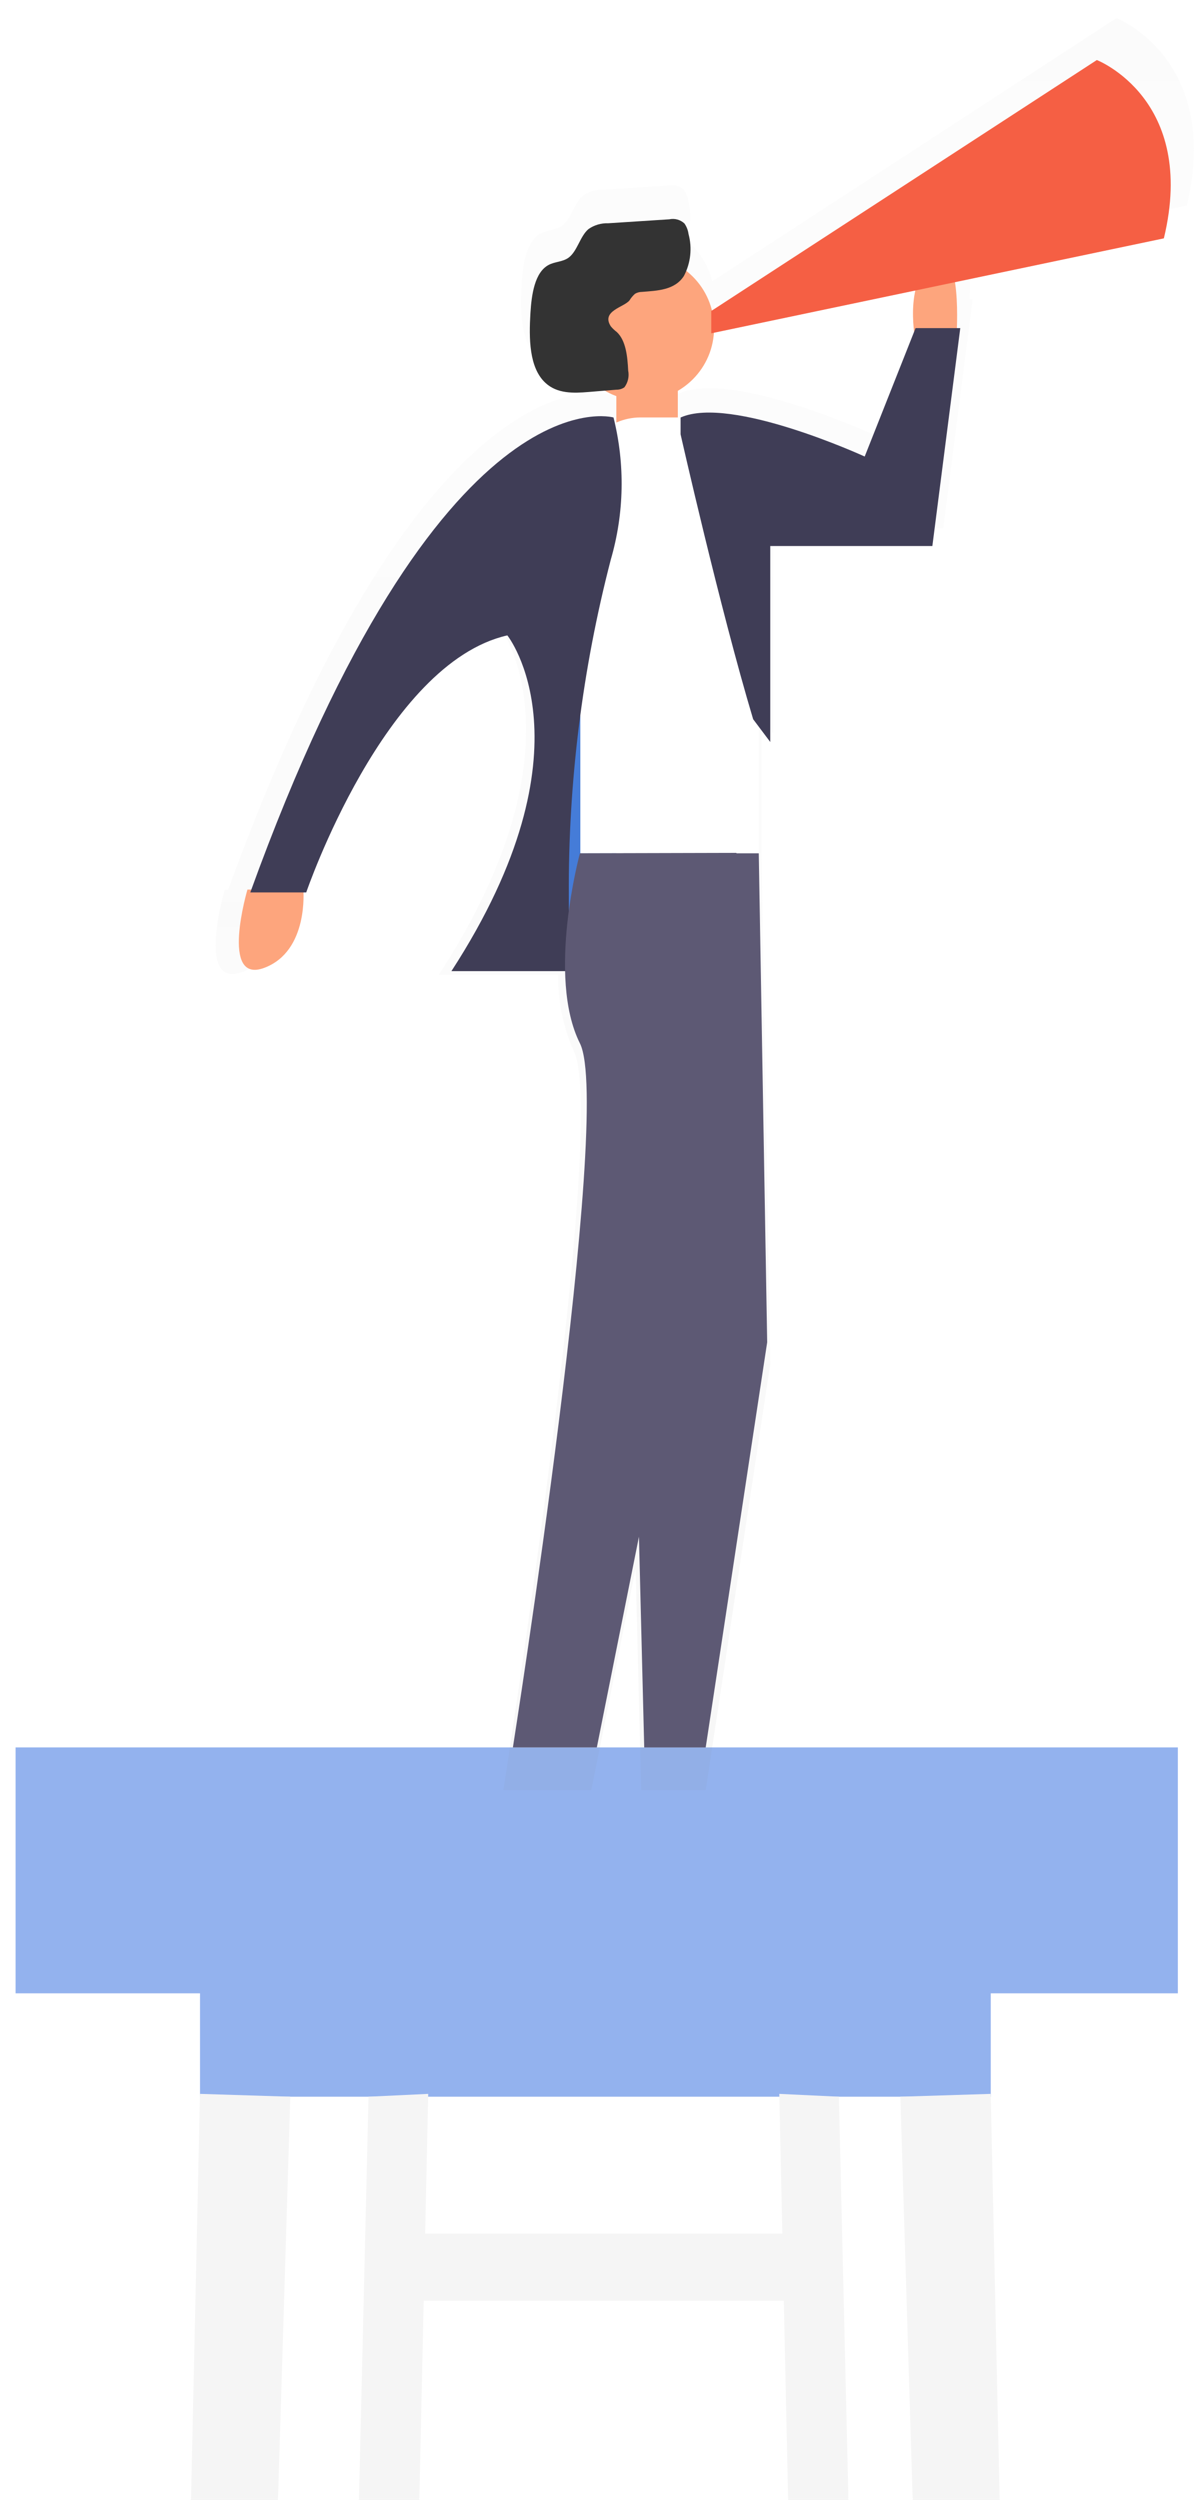
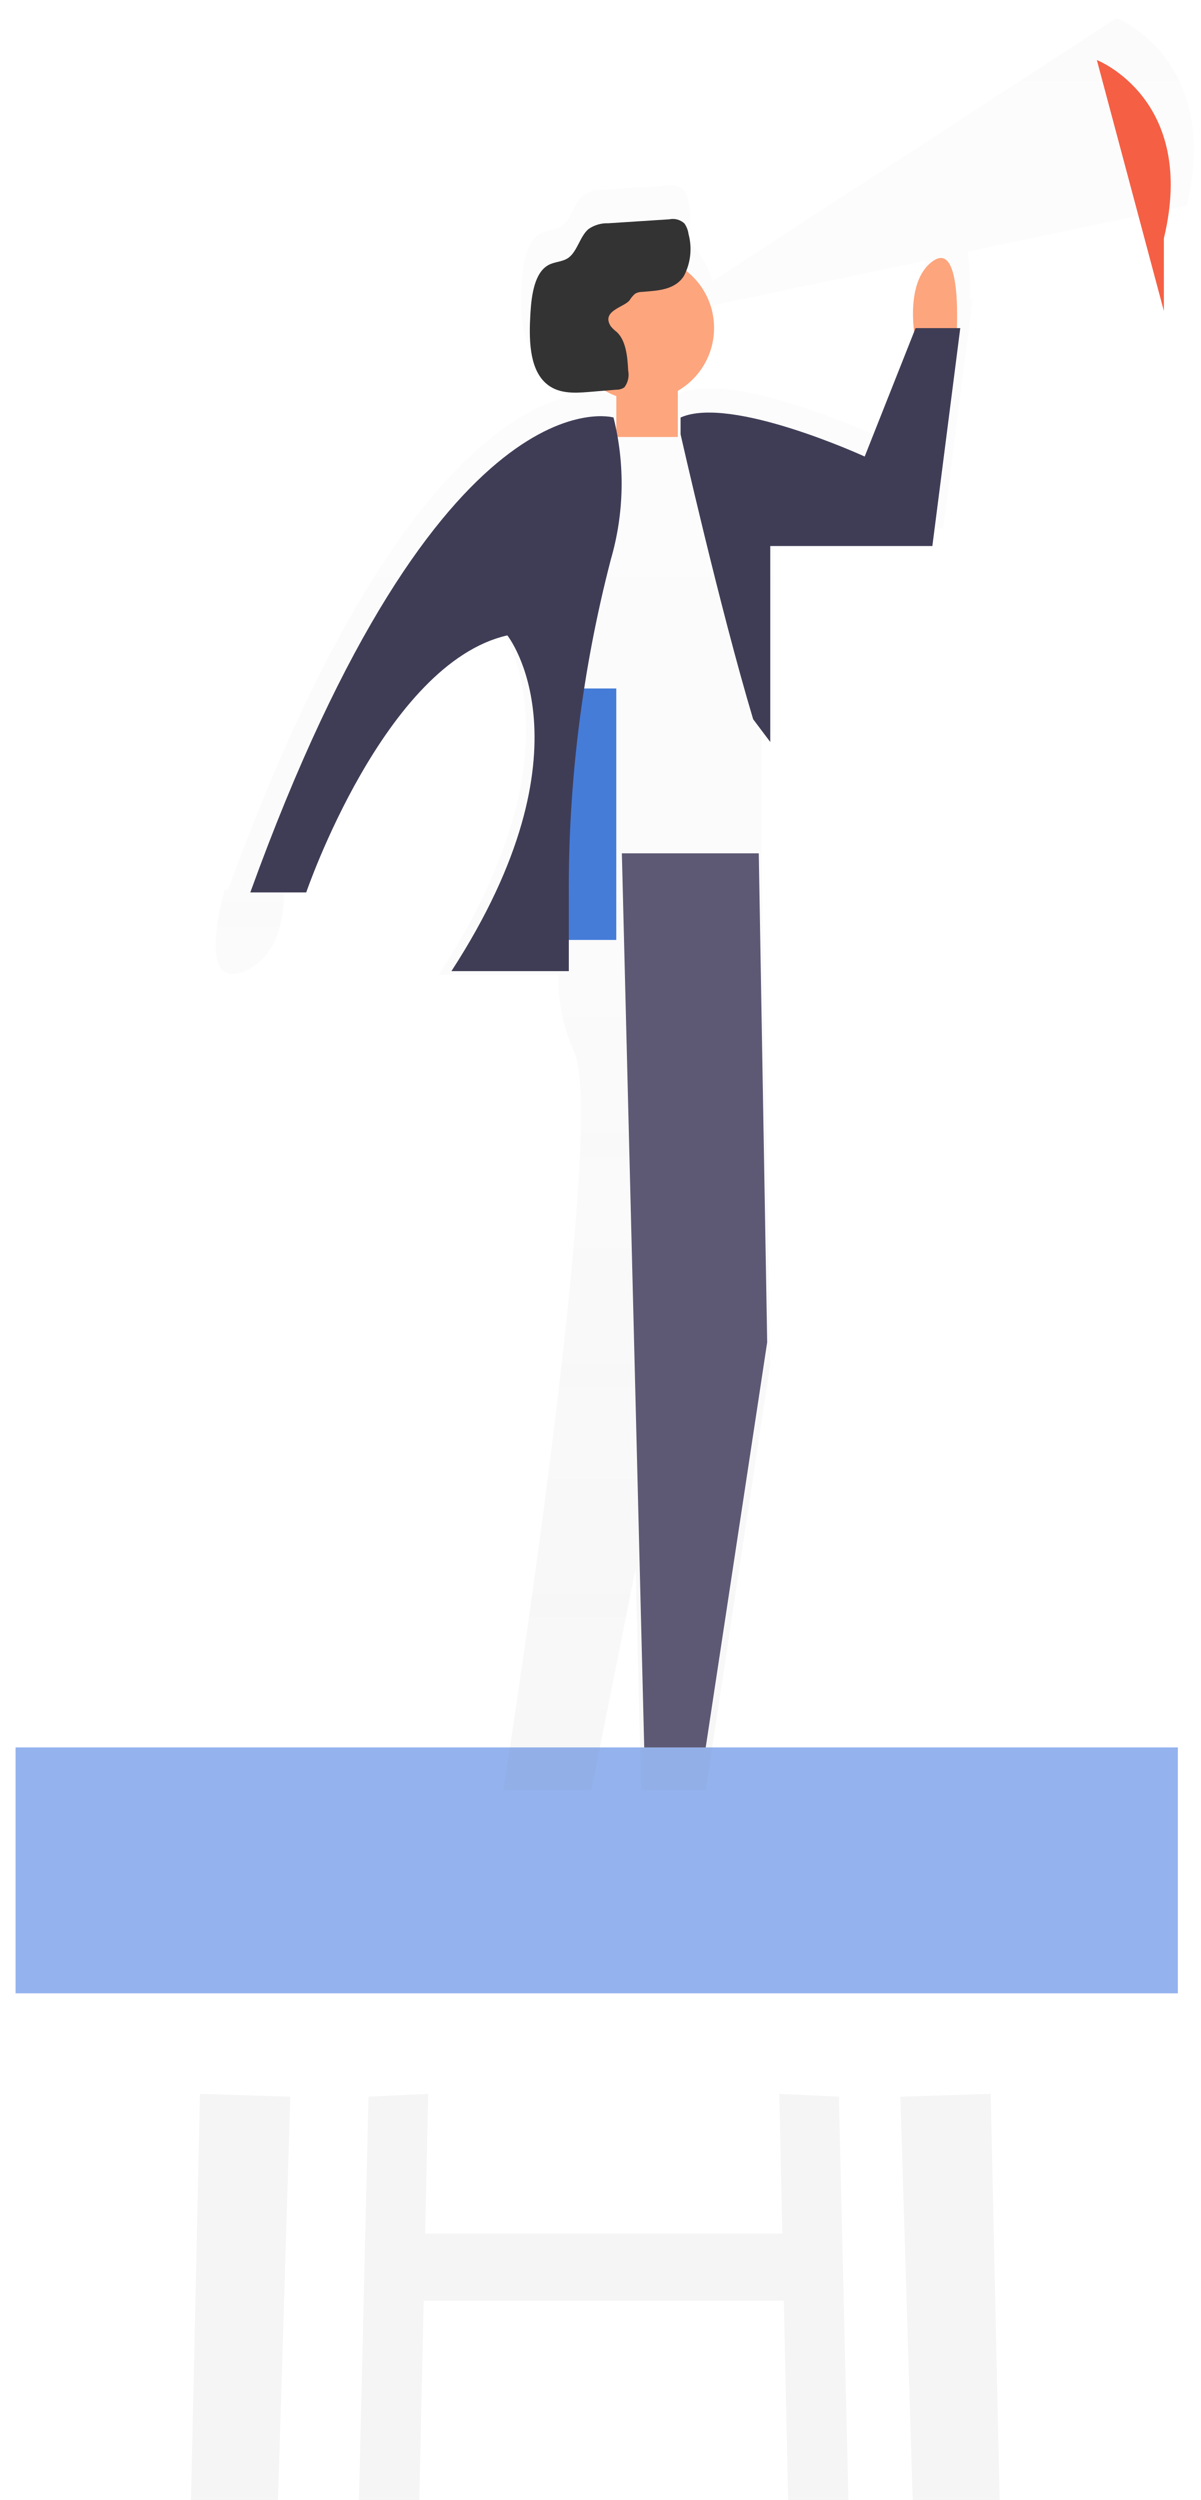
<svg xmlns="http://www.w3.org/2000/svg" width="37" height="77" viewBox="0 0 37 77" fill="none">
-   <path d="M30.523 60.882H6.162V64.582H30.523V60.882Z" fill="#93B2EE" />
  <path d="M6.161 64.495L3.404 189.287H5.127L8.944 64.582L6.161 64.495Z" fill="#F5F5F5" />
  <path d="M30.521 64.495L33.275 189.287H31.555L27.738 64.582L30.521 64.495Z" fill="#F5F5F5" />
  <path d="M11.353 64.582L8.398 189.287H10.464L13.192 64.495L11.353 64.582Z" fill="#F5F5F5" />
  <path d="M25.844 64.582L28.801 189.287H26.733L24.008 64.495L25.844 64.582Z" fill="#F5F5F5" />
  <path d="M24.756 68.8H12.531V70.865H24.756V68.8Z" fill="#F5F5F5" />
  <path d="M36.287 53.823H0.48V61.398H36.287V53.823Z" fill="#93B2EE" />
  <g opacity="0.5">
    <path opacity="0.5" d="M34.396 0.556L21.942 8.667C21.82 8.165 21.536 7.718 21.134 7.394C21.28 7.003 21.304 6.577 21.202 6.172C21.183 6.056 21.138 5.945 21.069 5.849C20.939 5.727 20.756 5.676 20.581 5.713L18.603 5.843C18.373 5.832 18.145 5.897 17.957 6.03C17.679 6.263 17.595 6.751 17.31 6.958C17.119 7.093 16.877 7.08 16.664 7.187C16.208 7.429 16.108 8.156 16.072 8.748C16.024 9.556 16.027 10.506 16.554 11.01C16.939 11.369 17.472 11.333 17.957 11.307L18.445 11.269C18.568 11.342 18.698 11.403 18.833 11.453V12.141H18.742C18.742 12.141 13.16 10.525 7.029 27.408H6.922C6.922 27.408 6.017 30.478 7.465 29.938C8.725 29.466 8.758 27.892 8.735 27.498H8.819C8.819 27.498 11.35 20.091 15.326 19.186C15.326 19.186 18.218 22.799 13.519 30.025H17.197C17.186 30.834 17.349 31.635 17.675 32.375C18.758 34.543 15.507 55.139 15.507 55.139H18.218L19.582 48.313L19.754 55.139H21.742L23.73 42.015L23.458 26.206V22.111L23.82 22.593V16.268H29.059L29.964 9.223H29.871C29.893 8.731 29.872 8.238 29.809 7.749L36.565 6.331C37.628 1.816 34.396 0.556 34.396 0.556ZM28.481 9.333L26.897 13.382C26.897 13.382 22.559 11.395 20.934 12.118H20.843V11.259C21.518 10.869 21.956 10.169 22.01 9.391L28.523 8.024C28.439 8.454 28.423 8.895 28.478 9.33L28.481 9.333Z" fill="url(#paint0_linear_1056_28098)" />
  </g>
  <path d="M29.467 10.37C29.467 10.37 29.674 7.384 28.743 8.04C27.812 8.696 28.213 10.555 28.213 10.555L29.467 10.37Z" fill="#FDA57D" />
-   <path d="M7.623 27.401C7.623 27.401 6.763 30.326 8.14 29.812C9.517 29.298 9.345 27.401 9.345 27.401H7.623Z" fill="#FDA57D" />
  <path d="M20.882 11.737H18.988V13.46H20.882V11.737Z" fill="#FDA57D" />
  <path d="M18.986 21.206H17.438V28.952H18.986V21.206Z" fill="#4D8AF0" />
  <path opacity="0.1" d="M18.986 21.206H17.438V28.952H18.986V21.206Z" fill="black" />
-   <path d="M19.724 12.858H21.515C22.542 12.858 23.374 13.69 23.374 14.716V26.283H17.879V14.716C17.879 13.695 18.703 12.865 19.724 12.858Z" fill="white" />
  <path d="M19.762 12.339C20.997 12.339 21.999 11.338 21.999 10.102C21.999 8.867 20.997 7.866 19.762 7.866C18.527 7.866 17.525 8.867 17.525 10.102C17.525 11.338 18.527 12.339 19.762 12.339Z" fill="#FDA57D" />
  <path d="M18.901 12.859C18.901 12.859 13.565 11.311 7.711 27.489H9.434C9.434 27.489 11.845 20.431 15.63 19.571C15.63 19.571 18.384 23.013 13.907 29.913H17.524V27.605C17.503 24.108 17.938 20.623 18.817 17.238C19.232 15.812 19.261 14.301 18.901 12.859Z" fill="#3F3D56" />
  <path d="M20.967 12.86V13.377C20.967 13.377 22.172 18.712 23.203 22.154L23.73 22.855V16.819H28.724L29.584 10.106H28.207L26.639 14.062C26.639 14.062 22.515 12.168 20.967 12.86Z" fill="#3F3D56" />
-   <path d="M17.866 26.283C17.866 26.283 16.832 30.071 17.866 32.136C18.901 34.201 15.801 53.824 15.801 53.824H18.387L22.087 35.319L22.689 26.27L17.866 26.283Z" fill="#5D5974" />
  <path d="M23.376 26.284L23.635 41.344L21.741 53.825H19.847L19.158 26.284H23.376Z" fill="#5D5974" />
  <path d="M19.395 9.25C19.441 9.175 19.498 9.107 19.563 9.049C19.628 9.011 19.702 8.991 19.777 8.991C20.245 8.952 20.785 8.943 21.07 8.5C21.279 8.102 21.329 7.64 21.212 7.207C21.196 7.091 21.153 6.98 21.086 6.884C20.961 6.767 20.787 6.719 20.62 6.755L18.736 6.877C18.52 6.869 18.308 6.932 18.131 7.055C17.866 7.278 17.789 7.74 17.511 7.941C17.327 8.07 17.097 8.057 16.903 8.16C16.47 8.39 16.376 9.075 16.341 9.647C16.296 10.416 16.296 11.321 16.8 11.79C17.165 12.132 17.672 12.113 18.135 12.074L18.994 12.003C19.081 12.005 19.166 11.979 19.237 11.929C19.347 11.782 19.389 11.595 19.353 11.415C19.331 10.982 19.285 10.491 19.001 10.226C18.933 10.175 18.871 10.116 18.817 10.051C18.51 9.573 19.234 9.463 19.395 9.25Z" fill="#333333" />
-   <path d="M33.791 1.849C33.791 1.849 36.89 3.054 35.856 7.342L21.912 10.267V9.579L33.791 1.849Z" fill="#F55F44" />
+   <path d="M33.791 1.849C33.791 1.849 36.89 3.054 35.856 7.342V9.579L33.791 1.849Z" fill="#F55F44" />
  <defs>
    <linearGradient id="paint0_linear_1056_28098" x1="21.712" y1="55.113" x2="21.712" y2="0.549" gradientUnits="userSpaceOnUse">
      <stop stop-color="#808080" stop-opacity="0.25" />
      <stop offset="0.54" stop-color="#808080" stop-opacity="0.12" />
      <stop offset="1" stop-color="#808080" stop-opacity="0.1" />
    </linearGradient>
  </defs>
</svg>